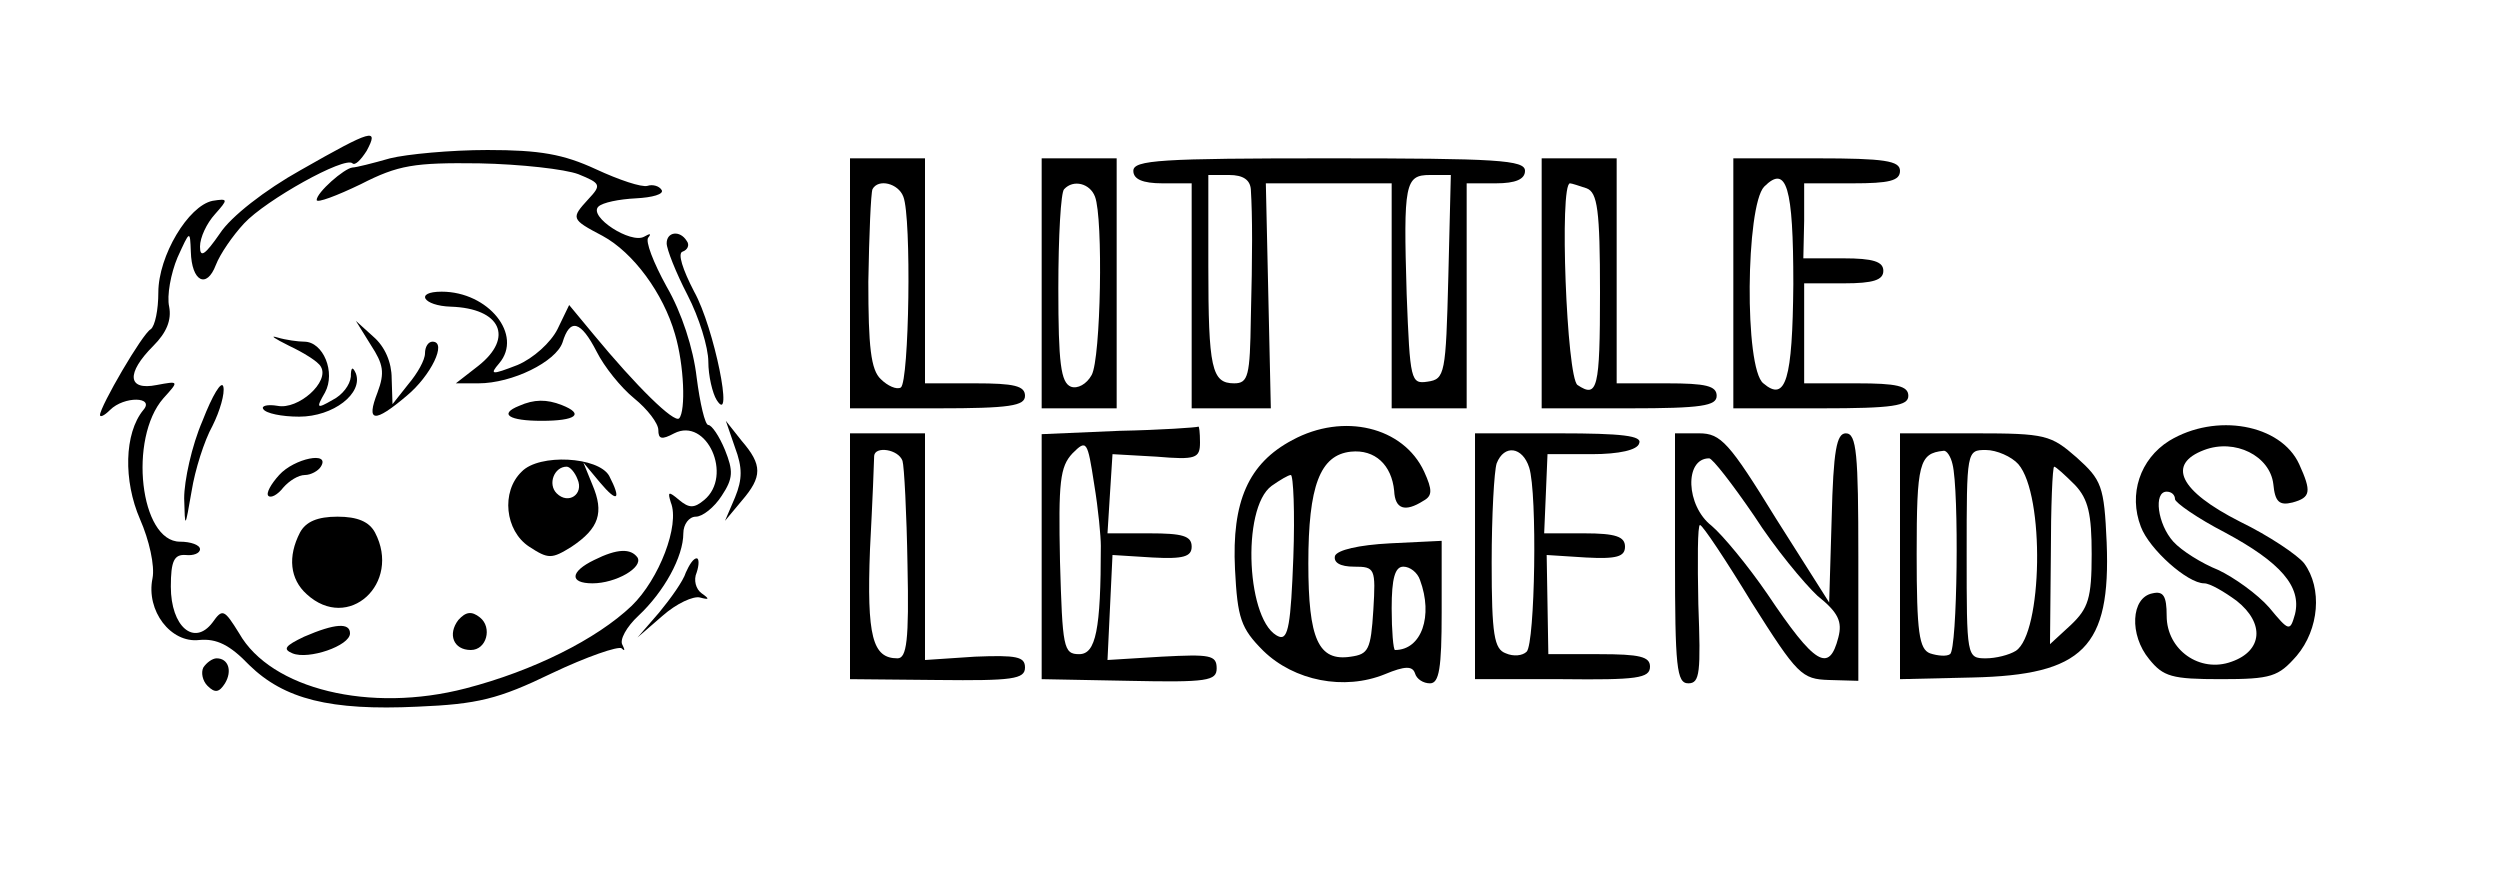
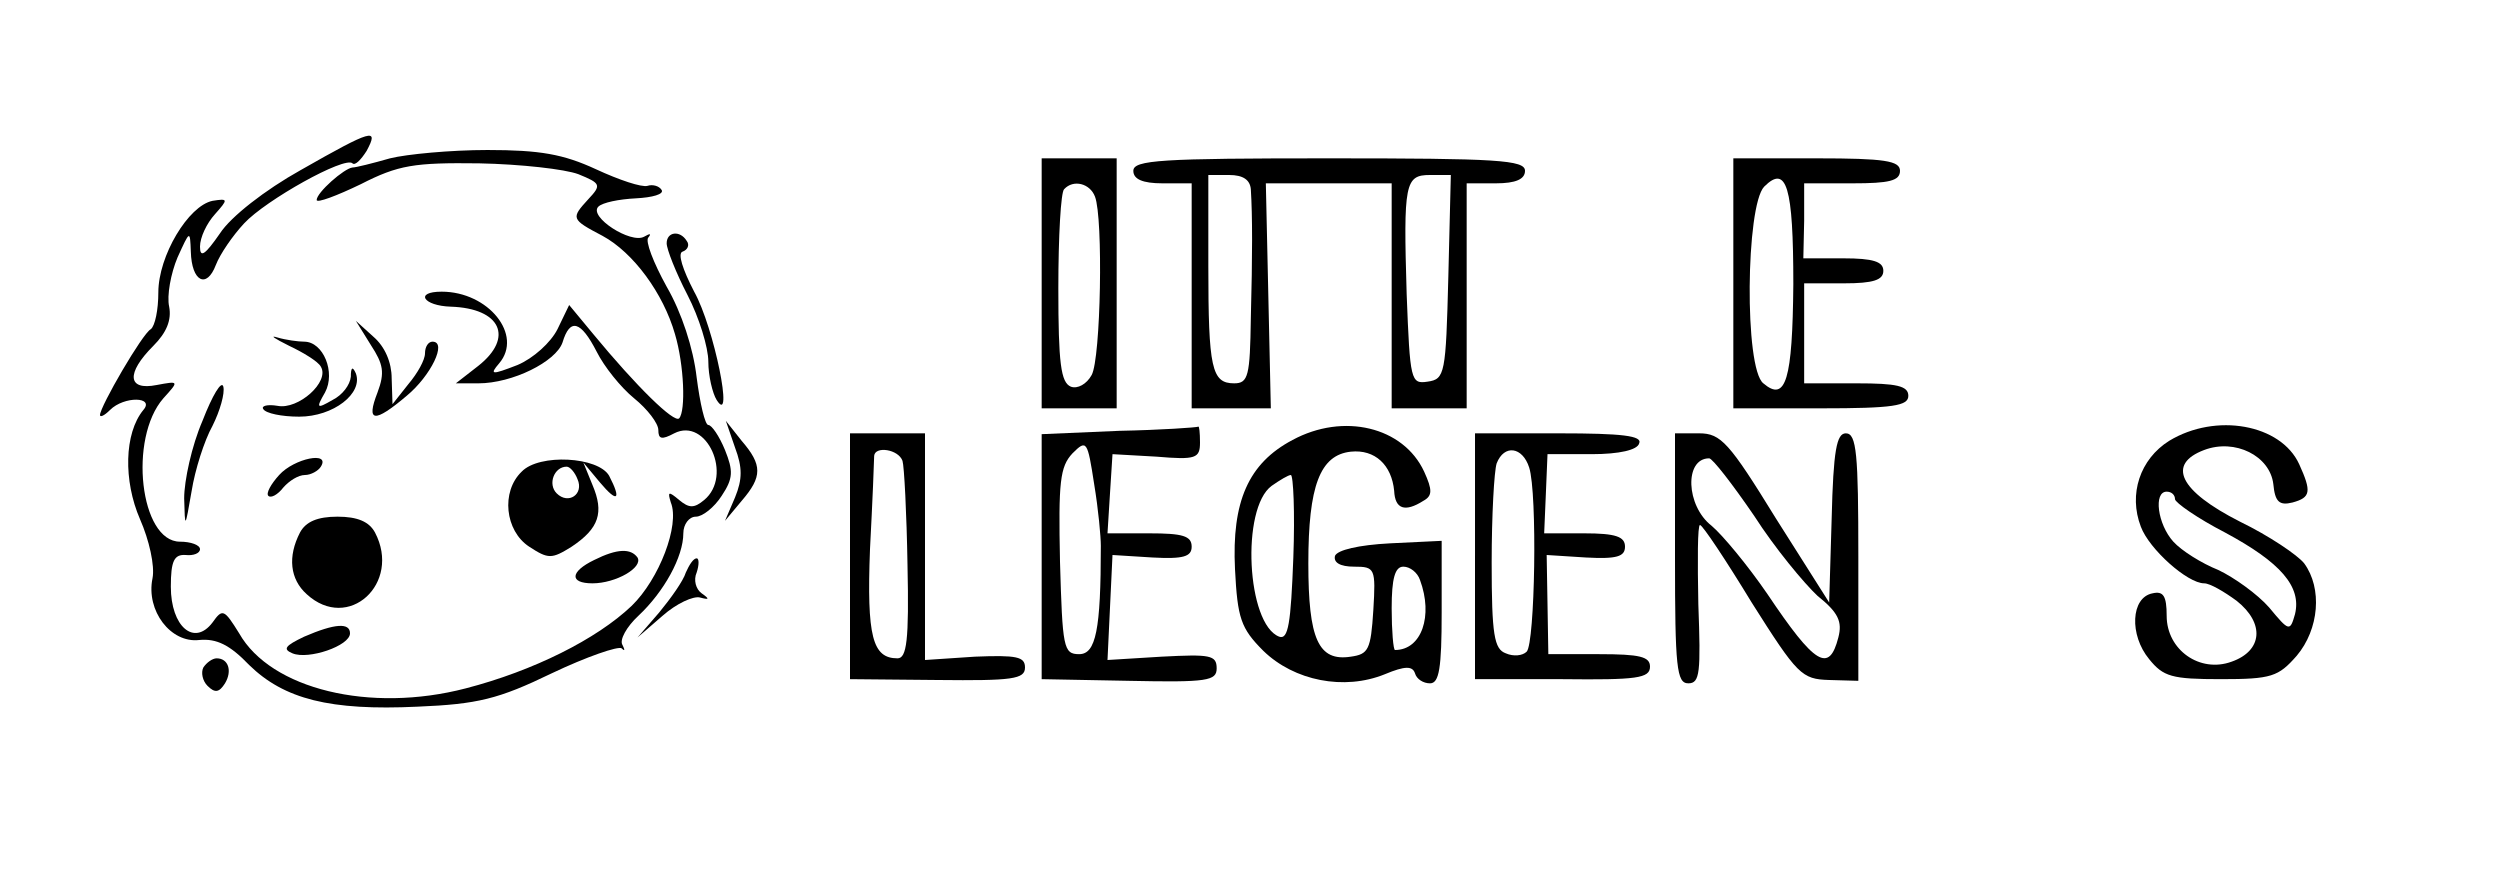
<svg xmlns="http://www.w3.org/2000/svg" width="300pt" height="107pt" viewBox="0 0 300 107" preserveAspectRatio="xMidYMid meet">
  <g transform="translate(0,107) scale(0.1,-0.1)" fill="#000000" stroke="none">
    <path d="M361 866 c-43 -24 -84 -56 -97 -76 -18 -26 -24 -30 -24 -16 0 11 8 28 18 39 16 18 16 19 -3 16 -29 -6 -65 -66 -65 -110 0 -21 -4 -40 -9 -44 -10 -5 -61 -93 -61 -103 0 -3 5 -1 12 6 17 17 54 16 40 0 -23 -28 -24 -85 -4 -131 11 -25 18 -56 15 -71 -8 -39 22 -78 56 -74 21 2 37 -6 60 -30 42 -41 97 -55 202 -50 72 3 97 9 161 40 42 20 80 33 84 30 4 -4 4 -2 1 4 -4 6 5 22 19 35 31 29 54 71 54 99 0 11 7 20 15 20 8 0 22 11 31 25 14 21 14 30 4 55 -7 17 -16 30 -20 30 -4 0 -10 26 -14 57 -4 35 -18 78 -36 109 -16 29 -26 55 -22 59 4 5 2 5 -5 1 -16 -9 -67 24 -55 36 5 5 25 9 45 10 20 1 34 5 31 10 -3 5 -11 7 -17 5 -7 -2 -34 7 -62 20 -39 18 -67 23 -130 23 -44 0 -97 -5 -117 -10 -21 -6 -41 -11 -45 -11 -10 -1 -43 -30 -43 -39 0 -4 24 5 53 19 45 23 64 26 142 25 50 -1 103 -7 119 -13 27 -11 28 -13 12 -30 -21 -23 -21 -24 17 -44 37 -20 73 -69 87 -118 11 -37 13 -92 5 -101 -6 -6 -51 38 -103 101 l-29 35 -14 -29 c-8 -16 -29 -35 -48 -43 -31 -12 -34 -12 -22 2 29 34 -13 86 -69 86 -33 0 -22 -17 11 -18 60 -2 76 -37 33 -71 l-27 -21 27 0 c41 0 93 26 101 49 9 30 22 26 41 -11 9 -18 29 -43 45 -56 16 -13 29 -30 29 -38 0 -11 4 -12 19 -4 39 20 71 -51 36 -80 -12 -10 -18 -10 -30 0 -13 11 -14 10 -10 -3 11 -27 -14 -92 -47 -124 -42 -40 -118 -78 -199 -99 -115 -30 -234 -1 -272 66 -18 29 -20 30 -32 13 -22 -29 -50 -5 -50 43 0 31 4 39 18 38 9 -1 17 2 17 7 0 5 -11 9 -24 9 -48 0 -62 124 -20 172 19 21 19 21 -8 16 -35 -7 -37 14 -4 47 16 16 22 31 19 47 -3 13 2 40 10 59 15 33 15 33 16 7 1 -36 19 -45 30 -16 5 13 20 35 34 50 26 28 121 81 130 72 3 -3 10 4 17 15 15 28 7 26 -79 -23z" />
-     <path d="M1020 730 l0 -150 105 0 c87 0 105 3 105 15 0 12 -13 15 -60 15 l-60 0 0 135 0 135 -45 0 -45 0 0 -150z m64 104 c10 -25 7 -222 -3 -229 -5 -3 -16 2 -24 10 -12 11 -15 39 -15 117 1 57 3 106 5 111 7 13 31 7 37 -9z" />
    <path d="M1250 730 l0 -150 45 0 45 0 0 150 0 150 -45 0 -45 0 0 -150z m64 104 c10 -26 7 -194 -4 -214 -6 -11 -17 -17 -25 -14 -12 5 -15 28 -15 118 0 62 3 116 7 119 11 12 31 7 37 -9z" />
    <path d="M1360 865 c0 -10 11 -15 35 -15 l35 0 0 -135 0 -135 48 0 47 0 -3 135 -3 135 75 0 76 0 0 -135 0 -135 45 0 45 0 0 135 0 135 35 0 c24 0 35 5 35 15 0 13 -33 15 -235 15 -202 0 -235 -2 -235 -15z m141 -22 c2 -33 2 -78 0 -155 -1 -69 -3 -78 -20 -78 -27 0 -31 18 -31 141 l0 109 25 0 c17 0 25 -6 26 -17z m237 -105 c-3 -117 -4 -123 -25 -126 -20 -3 -21 1 -25 105 -4 133 -2 143 28 143 l25 0 -3 -122z" />
-     <path d="M1850 730 l0 -150 105 0 c87 0 105 3 105 15 0 12 -13 15 -60 15 l-60 0 0 135 0 135 -45 0 -45 0 0 -150z m54 114 c13 -5 16 -26 16 -125 0 -116 -3 -127 -27 -111 -13 9 -22 242 -9 242 2 0 11 -3 20 -6z" />
    <path d="M2080 730 l0 -150 105 0 c87 0 105 3 105 15 0 12 -14 15 -62 15 l-63 0 0 60 0 60 48 0 c35 0 47 4 47 15 0 11 -12 15 -48 15 l-48 0 1 45 0 45 58 0 c44 0 57 3 57 15 0 12 -18 15 -100 15 l-100 0 0 -150z m72 -1 c-1 -115 -9 -142 -36 -119 -23 18 -21 213 1 236 27 27 35 0 35 -117z" />
    <path d="M800 778 c0 -7 11 -35 25 -62 14 -27 25 -63 25 -80 0 -17 5 -38 10 -46 21 -33 -3 87 -27 130 -14 27 -20 46 -14 48 6 2 9 8 5 13 -8 13 -24 11 -24 -3z" />
    <path d="M445 656 c15 -23 17 -33 8 -57 -14 -36 -4 -37 35 -4 29 24 49 65 31 65 -5 0 -9 -6 -9 -14 0 -8 -9 -24 -20 -37 l-19 -24 -1 31 c0 19 -8 38 -22 50 l-21 19 18 -29z" />
    <path d="M347 655 c17 -8 35 -19 38 -25 11 -18 -27 -52 -52 -47 -12 2 -20 0 -17 -4 3 -5 22 -9 43 -9 41 0 77 28 68 52 -4 9 -6 7 -6 -4 -1 -10 -10 -22 -22 -28 -19 -11 -20 -10 -9 9 13 24 -2 61 -25 61 -7 0 -22 2 -32 5 -10 3 -4 -1 14 -10z" />
    <path d="M243 565 c-13 -30 -22 -72 -22 -93 1 -37 1 -37 9 9 4 25 15 60 25 78 9 18 15 39 13 47 -2 8 -13 -10 -25 -41z" />
-     <path d="M623 583 c-25 -10 -12 -18 27 -18 41 0 52 8 24 19 -18 7 -33 7 -51 -1z" />
    <path d="M882 533 c9 -24 9 -38 0 -60 l-12 -28 20 24 c25 29 25 43 0 72 l-19 24 11 -32z" />
    <path d="M1343 553 l-93 -4 0 -147 0 -147 105 -2 c94 -2 105 0 105 15 0 16 -8 17 -66 14 l-65 -4 3 63 3 63 48 -3 c37 -2 47 1 47 13 0 13 -11 16 -51 16 l-50 0 3 48 3 47 53 -3 c47 -4 52 -2 52 17 0 12 -1 20 -2 19 -2 -1 -45 -4 -95 -5z m-22 -138 c0 -101 -6 -130 -26 -130 -19 0 -20 8 -23 111 -2 96 0 114 15 130 17 17 18 15 26 -37 5 -30 8 -63 8 -74z" />
    <path d="M1551 542 c-53 -28 -73 -74 -69 -155 3 -59 7 -71 34 -98 37 -36 97 -48 146 -28 24 10 33 10 36 1 2 -7 10 -12 18 -12 11 0 14 18 14 85 l0 86 -62 -3 c-38 -2 -63 -8 -66 -15 -2 -8 6 -13 23 -13 25 0 26 -2 23 -52 -3 -48 -6 -53 -27 -56 -39 -6 -51 21 -51 112 0 93 14 130 51 134 29 3 49 -16 52 -47 1 -22 13 -26 35 -12 11 6 11 13 1 35 -25 54 -97 71 -158 38z m1 -141 c-3 -79 -6 -99 -17 -95 -39 15 -46 154 -9 181 10 7 20 13 23 13 3 0 5 -45 3 -99z m152 -27 c16 -43 2 -84 -30 -84 -2 0 -4 23 -4 50 0 36 4 50 14 50 8 0 17 -7 20 -16z" />
    <path d="M2603 541 c-35 -22 -49 -64 -34 -103 10 -27 56 -68 76 -68 7 0 24 -10 39 -21 34 -27 31 -60 -6 -73 -38 -14 -78 14 -78 55 0 24 -4 30 -17 27 -26 -5 -28 -50 -4 -79 17 -21 27 -24 86 -24 61 0 69 3 91 28 27 32 31 81 9 111 -8 10 -42 33 -77 50 -73 37 -88 69 -43 86 37 14 79 -7 83 -41 2 -21 7 -26 23 -22 22 6 23 13 8 46 -22 48 -100 62 -156 28z m7 -70 c0 -4 27 -23 60 -40 67 -36 92 -65 84 -98 -6 -21 -7 -21 -31 8 -14 16 -42 36 -61 45 -20 8 -44 23 -54 34 -19 21 -24 60 -8 60 6 0 10 -4 10 -9z" />
    <path d="M1020 403 l0 -148 105 -1 c90 -1 105 1 105 15 0 13 -10 15 -60 13 l-60 -4 0 136 0 136 -45 0 -45 0 0 -147z m63 114 c2 -6 5 -63 6 -125 2 -91 -1 -112 -12 -112 -30 0 -37 26 -33 131 3 57 5 107 5 112 1 12 29 8 34 -6z" />
    <path d="M1770 403 l0 -148 105 0 c89 -1 105 1 105 15 0 12 -12 15 -61 15 l-61 0 -1 60 -1 59 47 -3 c37 -2 47 1 47 13 0 12 -11 16 -49 16 l-48 0 2 47 2 48 53 0 c33 0 55 5 57 13 4 9 -20 12 -96 12 l-101 0 0 -147z m65 106 c10 -31 7 -211 -3 -221 -5 -5 -16 -6 -25 -2 -14 5 -17 22 -17 109 0 57 3 110 6 119 9 23 31 20 39 -5z" />
    <path d="M2010 400 c0 -131 2 -150 16 -150 14 0 15 13 12 95 -1 52 -1 95 2 95 3 0 31 -42 62 -93 55 -87 60 -92 93 -93 l35 -1 0 149 c0 123 -2 148 -15 148 -11 0 -15 -20 -17 -102 l-3 -101 -64 101 c-56 91 -66 102 -92 102 l-29 0 0 -150z m95 51 c25 -39 60 -81 76 -96 25 -20 30 -31 25 -50 -11 -43 -28 -33 -85 52 -24 35 -54 71 -67 82 -31 24 -33 81 -3 81 4 0 28 -31 54 -69z" />
-     <path d="M2280 403 l0 -148 87 2 c133 3 166 36 161 162 -3 68 -6 75 -36 102 -31 27 -37 29 -122 29 l-90 0 0 -147z m63 110 c8 -31 6 -223 -3 -228 -4 -3 -15 -2 -24 1 -13 5 -16 25 -16 119 0 109 3 121 32 124 4 1 9 -7 11 -16z m79 0 c32 -37 29 -203 -3 -224 -8 -5 -24 -9 -36 -9 -23 0 -23 2 -23 125 0 124 0 125 23 125 13 0 31 -8 39 -17z m68 -25 c16 -17 20 -35 20 -83 0 -53 -4 -65 -25 -85 l-25 -23 1 106 c0 59 2 107 4 107 2 0 13 -10 25 -22z" />
    <path d="M335 500 c-10 -11 -16 -22 -13 -25 3 -3 11 1 18 10 7 8 18 15 26 15 7 0 16 5 19 10 12 19 -32 10 -50 -10z" />
    <path d="M626 504 c-25 -24 -20 -71 9 -90 23 -15 27 -15 51 0 33 22 39 41 25 74 l-11 27 20 -24 c21 -25 26 -21 11 8 -13 23 -84 27 -105 5z m67 -9 c8 -18 -11 -31 -25 -17 -11 11 -3 32 12 32 4 0 10 -7 13 -15z" />
    <path d="M360 431 c-15 -29 -12 -56 8 -74 50 -46 114 13 82 74 -7 13 -21 19 -45 19 -24 0 -38 -6 -45 -19z" />
    <path d="M713 398 c-29 -14 -30 -28 -2 -28 28 0 61 19 54 31 -8 11 -24 11 -52 -3z" />
    <path d="M823 383 c-3 -10 -18 -31 -32 -48 l-26 -30 30 26 c17 15 37 24 45 22 11 -3 12 -2 2 5 -7 5 -10 16 -6 25 3 9 3 17 0 17 -4 0 -9 -8 -13 -17z" />
-     <path d="M550 326 c-13 -17 -6 -36 15 -36 19 0 26 27 11 39 -10 8 -17 7 -26 -3z" />
    <path d="M365 306 c-23 -11 -26 -15 -14 -20 19 -8 69 9 69 24 0 13 -18 12 -55 -4z" />
    <path d="M244 269 c-3 -6 -1 -16 5 -22 9 -9 14 -8 21 3 9 15 4 30 -10 30 -5 0 -12 -5 -16 -11z" />
  </g>
</svg>